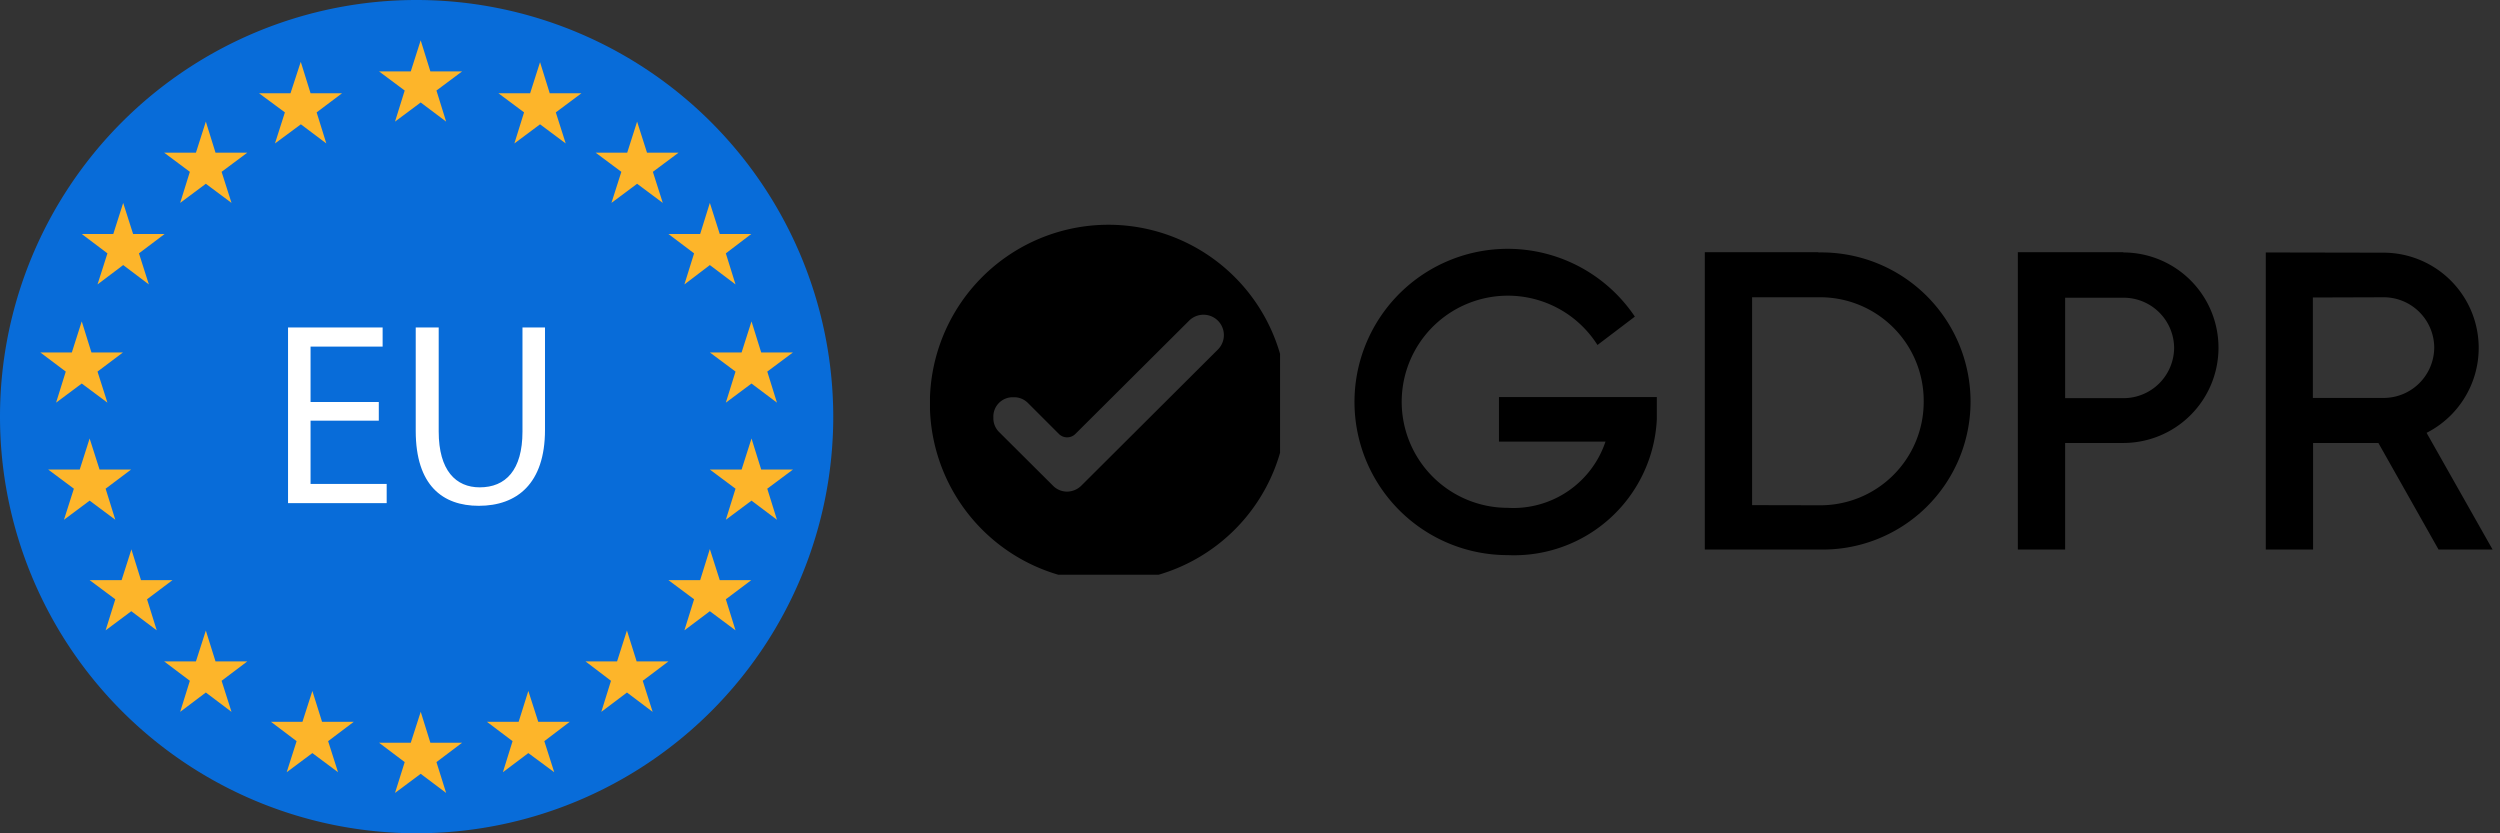
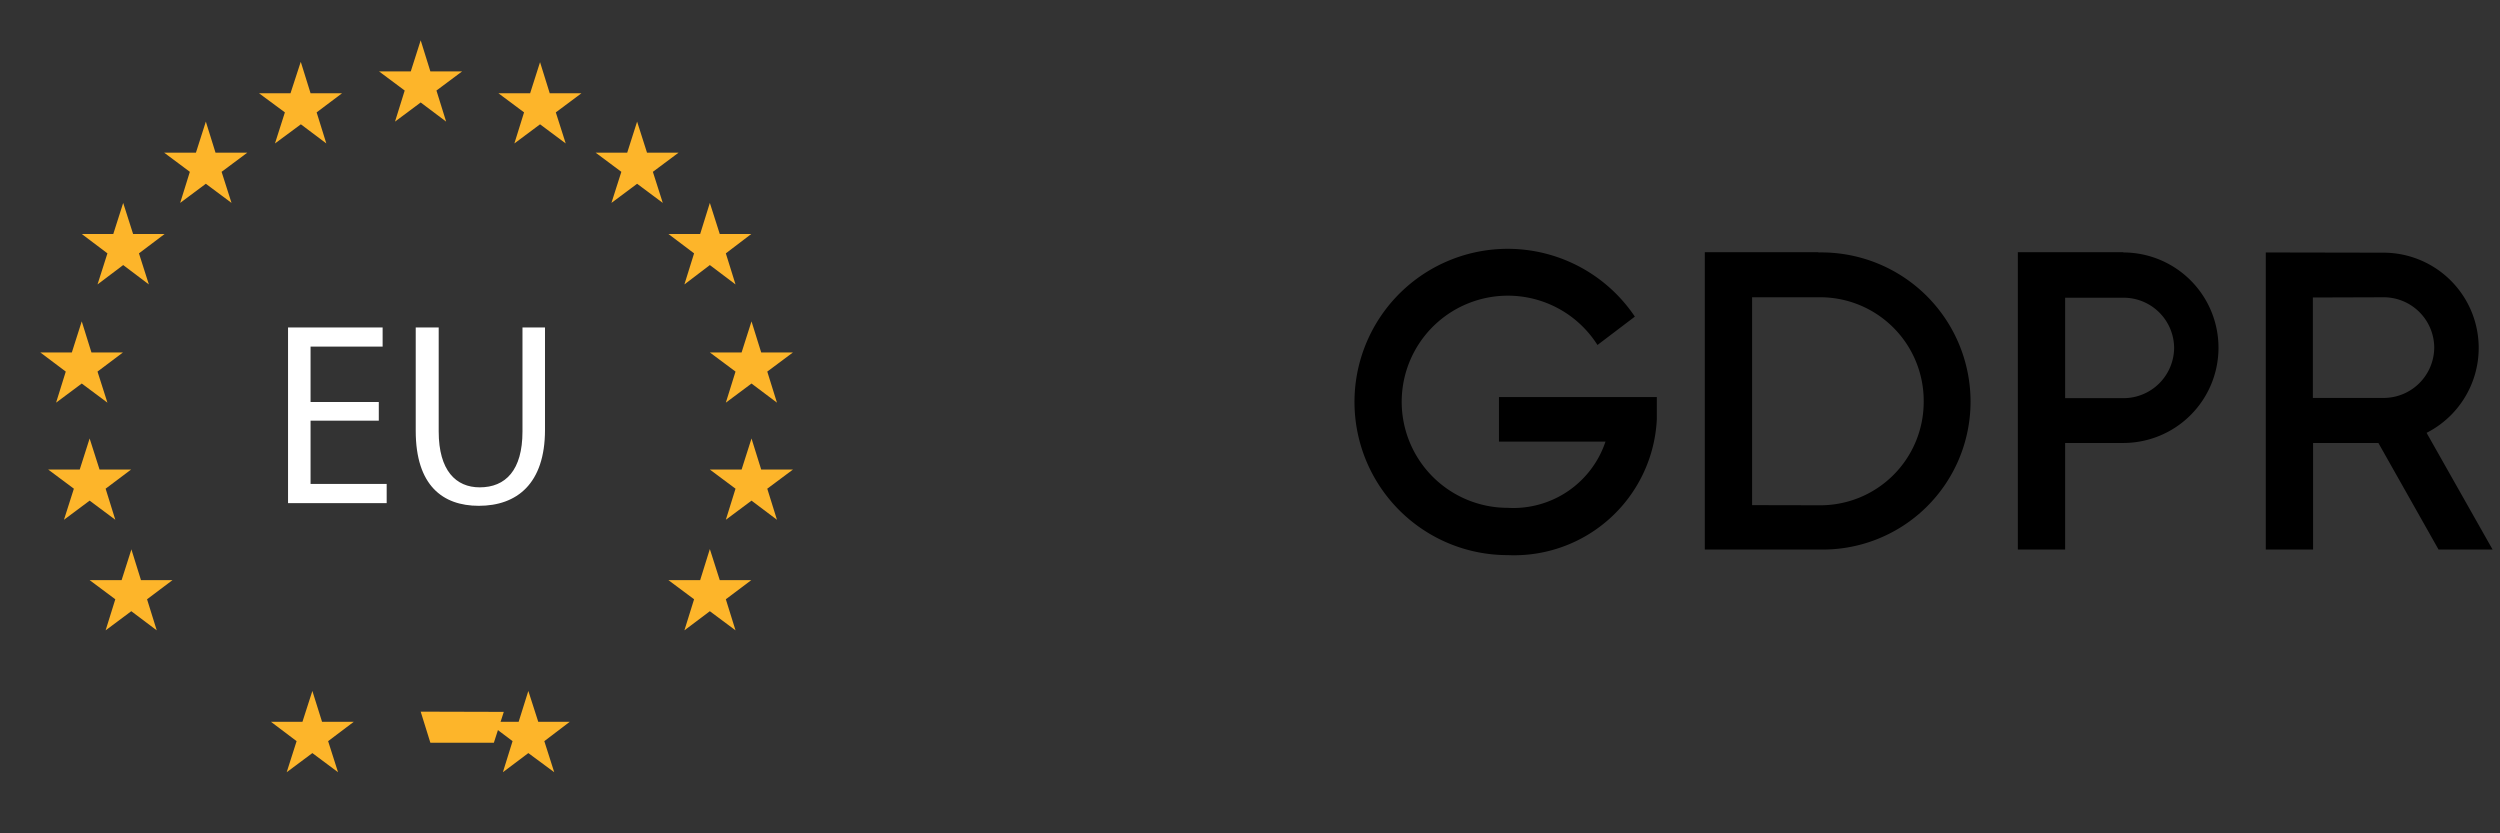
<svg xmlns="http://www.w3.org/2000/svg" width="111.01" height="37" viewBox="0 0 111.01 37">
  <rect x="0" y="0" width="111.01" height="37" fill="#333333" stroke="none" />
  <defs>
    <clipPath id="clip-path">
-       <path id="Path_5" data-name="Path 5" d="M.5,0h37V37H.5Zm0,0" />
-     </clipPath>
+       </clipPath>
    <clipPath id="clip-path-2">
-       <path id="Path_27" data-name="Path 27" d="M41.8,9.98H57.34V25.52H41.79Zm0,0" />
-     </clipPath>
+       </clipPath>
    <clipPath id="clip-path-3">
      <path id="Path_32" data-name="Path 32" d="M101,11h10.51V25H101Zm0,0" />
    </clipPath>
  </defs>
  <g id="Group_59" data-name="Group 59" transform="translate(-5165 3338)">
    <g id="Group_44" data-name="Group 44" transform="translate(5164.5 -3338)" clip-path="url(#clip-path)">
      <path id="Path_4" data-name="Path 4" d="M19,0A18.5,18.5,0,1,0,37.5,18.5,18.522,18.522,0,0,0,19,0" fill="#086cd9" />
    </g>
    <path id="Path_6" data-name="Path 6" d="M19.18,1.79l.43,1.38h1.41l-1.14.85.43,1.38-1.13-.85-1.14.85.43-1.38-1.14-.85h1.41l.44-1.38" transform="translate(5164.5 -3338)" fill="#fdb52a" />
    <path id="Path_7" data-name="Path 7" d="M24.48,2.76l.43,1.38h1.41l-1.14.85.44,1.38-1.14-.85-1.14.85.43-1.38-1.14-.85h1.41l.44-1.38" transform="translate(5164.5 -3338)" fill="#fdb52a" />
    <path id="Path_8" data-name="Path 8" d="M28.79,5.4l.44,1.38h1.4l-1.14.85.44,1.38-1.14-.85-1.14.85.44-1.38-1.14-.85h1.4l.44-1.38" transform="translate(5164.5 -3338)" fill="#fdb52a" />
    <path id="Path_9" data-name="Path 9" d="M32.02,9.01l.44,1.38h1.4l-1.13.86.43,1.38-1.14-.86-1.13.86.43-1.38-1.14-.86h1.41l.43-1.38" transform="translate(5164.5 -3338)" fill="#fdb52a" />
    <path id="Path_10" data-name="Path 10" d="M33.87,14.27l.43,1.38h1.41l-1.14.85L35,17.88l-1.13-.85-1.14.85.43-1.38-1.14-.85h1.41l.44-1.38" transform="translate(5164.5 -3338)" fill="#fdb52a" />
    <path id="Path_11" data-name="Path 11" d="M33.87,19.47l.43,1.38h1.41l-1.14.85L35,23.08l-1.13-.85-1.14.85.43-1.38-1.14-.85h1.41l.44-1.38" transform="translate(5164.5 -3338)" fill="#fdb52a" />
    <path id="Path_12" data-name="Path 12" d="M32.02,24.38l.44,1.38h1.4l-1.13.85.43,1.38-1.14-.85-1.13.85.43-1.38-1.14-.85h1.41l.43-1.38" transform="translate(5164.5 -3338)" fill="#fdb52a" />
-     <path id="Path_13" data-name="Path 13" d="M28.34,28l.43,1.37h1.41l-1.14.86.44,1.38-1.14-.86-1.14.86.43-1.38-1.13-.86h1.4l.44-1.38" transform="translate(5164.5 -3338)" fill="#fdb52a" />
    <path id="Path_14" data-name="Path 14" d="M23.96,30.68l.44,1.37h1.4l-1.13.86.44,1.38-1.15-.85-1.13.85.43-1.38-1.14-.86h1.41l.43-1.37" transform="translate(5164.5 -3338)" fill="#fdb52a" />
-     <path id="Path_15" data-name="Path 15" d="M19.18,31.6l.43,1.38h1.41l-1.14.86.43,1.37-1.13-.85-1.14.85.43-1.37-1.14-.86h1.41l.44-1.37" transform="translate(5164.5 -3338)" fill="#fdb52a" />
+     <path id="Path_15" data-name="Path 15" d="M19.18,31.6l.43,1.38h1.41h1.41l.44-1.37" transform="translate(5164.5 -3338)" fill="#fdb52a" />
    <path id="Path_16" data-name="Path 16" d="M14.37,30.68l.43,1.37h1.41l-1.14.86.44,1.38-1.14-.85-1.14.85.44-1.38-1.14-.86h1.4l.44-1.37" transform="translate(5164.5 -3338)" fill="#fdb52a" />
-     <path id="Path_17" data-name="Path 17" d="M9.64,28l.43,1.37h1.41l-1.14.86.44,1.38-1.14-.86-1.14.86.43-1.38-1.14-.86H9.2L9.64,28" transform="translate(5164.5 -3338)" fill="#fdb52a" />
    <path id="Path_18" data-name="Path 18" d="M6.33,24.38l.43,1.38h1.4l-1.13.85.43,1.38-1.13-.85-1.14.85.43-1.38-1.14-.85H5.9l.44-1.38" transform="translate(5164.5 -3338)" fill="#fdb52a" />
    <path id="Path_19" data-name="Path 19" d="M4.48,19.47l.44,1.38h1.4l-1.13.85.43,1.38-1.14-.85-1.14.85.44-1.38-1.14-.85h1.4l.44-1.38" transform="translate(5164.5 -3338)" fill="#fdb52a" />
    <path id="Path_20" data-name="Path 20" d="M4.13,14.27l.43,1.38h1.4l-1.13.85.44,1.38-1.14-.85-1.14.85.43-1.38-1.13-.85h1.4l.44-1.38" transform="translate(5164.5 -3338)" fill="#fdb52a" />
    <path id="Path_21" data-name="Path 21" d="M5.97,9.01l.44,1.38h1.4l-1.14.86.44,1.38-1.14-.86-1.14.86.44-1.38-1.14-.86h1.4l.44-1.38" transform="translate(5164.5 -3338)" fill="#fdb52a" />
    <path id="Path_22" data-name="Path 22" d="M9.64,5.4l.43,1.38h1.41l-1.14.85.44,1.38L9.64,8.16,8.5,9.01l.43-1.38L7.79,6.78H9.2L9.64,5.4" transform="translate(5164.5 -3338)" fill="#fdb52a" />
    <path id="Path_23" data-name="Path 23" d="M13.86,2.76l.43,1.38h1.4l-1.13.85.43,1.38-1.13-.85-1.15.85.44-1.38L12,4.14h1.4l.45-1.38" transform="translate(5164.5 -3338)" fill="#fdb52a" />
    <path id="Path_24" data-name="Path 24" d="M17.32,18.68H14.29v2.81h3.38v.85H13.29v-7.8h4.2v.85h-3.2v2.46h3.03v.83" transform="translate(5164.5 -3338)" fill="#fff" />
    <path id="Path_25" data-name="Path 25" d="M19.98,14.54v4.62c0,1.74.77,2.48,1.82,2.48,1.15,0,1.9-.76,1.9-2.48V14.54h1v4.55c0,2.39-1.25,3.37-2.94,3.37-1.6,0-2.8-.9-2.8-3.33V14.54h1.02" transform="translate(5164.5 -3338)" fill="#fff" />
    <g id="Group_45" data-name="Group 45" transform="translate(5164.5 -3338)" clip-path="url(#clip-path-2)">
      <path id="Path_26" data-name="Path 26" d="M49.72,25.84a7.93,7.93,0,1,0-7.93-7.93,7.93,7.93,0,0,0,7.93,7.93Zm-1.47-6.57a.519.519,0,0,1-.73,0l-1.38-1.38a.86.86,0,0,0-.64-.25.857.857,0,0,0-.89.9.859.859,0,0,0,.25.64l2.38,2.37a.879.879,0,0,0,.65.28.914.914,0,0,0,.64-.28l6.05-6.03a.905.905,0,0,0-1.28-1.28Zm0,0" fill-rule="evenodd" />
    </g>
    <g id="Group_48" data-name="Group 48" transform="translate(5164.5 -3338)">
      <g id="Group_47" data-name="Group 47" transform="translate(59.9 24.4)">
        <g id="Group_46" data-name="Group 46">
          <path id="Path_28" data-name="Path 28" d="M7.16-4.79h4.73A4.314,4.314,0,0,1,7.55-1.85,4.71,4.71,0,0,1,2.924-5.679a4.71,4.71,0,0,1,2.9-5.262,4.71,4.71,0,0,1,5.71,1.86l1.66-1.26a6.8,6.8,0,0,0-8.259-2.488A6.8,6.8,0,0,0,.877-5.215,6.8,6.8,0,0,0,7.55.25a6.346,6.346,0,0,0,6.62-6.04v-.98H7.16Zm0,0" />
        </g>
      </g>
    </g>
    <g id="Group_51" data-name="Group 51" transform="translate(5164.5 -3338)">
      <g id="Group_50" data-name="Group 50" transform="translate(74.8 24.4)">
        <g id="Group_49" data-name="Group 49">
          <path id="Path_29" data-name="Path 29" d="M6.45-13.2H1.4V0H6.44A6.566,6.566,0,0,0,13.2-6.56,6.631,6.631,0,0,0,11.211-11.3,6.629,6.629,0,0,0,6.44-13.19ZM3.5-1.97V-11.2H6.45A4.6,4.6,0,0,1,9.762-9.864a4.6,4.6,0,0,1,1.358,3.3,4.591,4.591,0,0,1-4.67,4.6Zm0,0" />
        </g>
      </g>
    </g>
    <g id="Group_54" data-name="Group 54" transform="translate(5164.5 -3338)">
      <g id="Group_53" data-name="Group 53" transform="translate(88.7 24.4)">
        <g id="Group_52" data-name="Group 52">
          <path id="Path_30" data-name="Path 30" d="M6.09-13.2H1.4V0H3.5V-4.73H6.08a4.23,4.23,0,0,0,4.23-4.23,4.23,4.23,0,0,0-4.23-4.23ZM3.5-6.72v-4.46H6.1A2.245,2.245,0,0,1,8.34-8.96,2.25,2.25,0,0,1,6.1-6.72Zm0,0" />
        </g>
      </g>
    </g>
    <g id="Group_58" data-name="Group 58" transform="translate(5164.5 -3338)" clip-path="url(#clip-path-3)">
      <g id="Group_57" data-name="Group 57">
        <g id="Group_56" data-name="Group 56" transform="translate(99.7 24.4)">
          <g id="Group_55" data-name="Group 55">
            <path id="Path_31" data-name="Path 31" d="M11.48,0,8.55-5.18a4.23,4.23,0,0,0,2.2-4.747,4.23,4.23,0,0,0-4.1-3.253l-5.24-.01V0h2.1V-4.73h2.9L9.08,0ZM6.65-11.2A2.247,2.247,0,0,1,8.89-8.97,2.25,2.25,0,0,1,6.65-6.73H3.5v-4.46Zm0,0" />
          </g>
        </g>
      </g>
    </g>
  </g>
</svg>